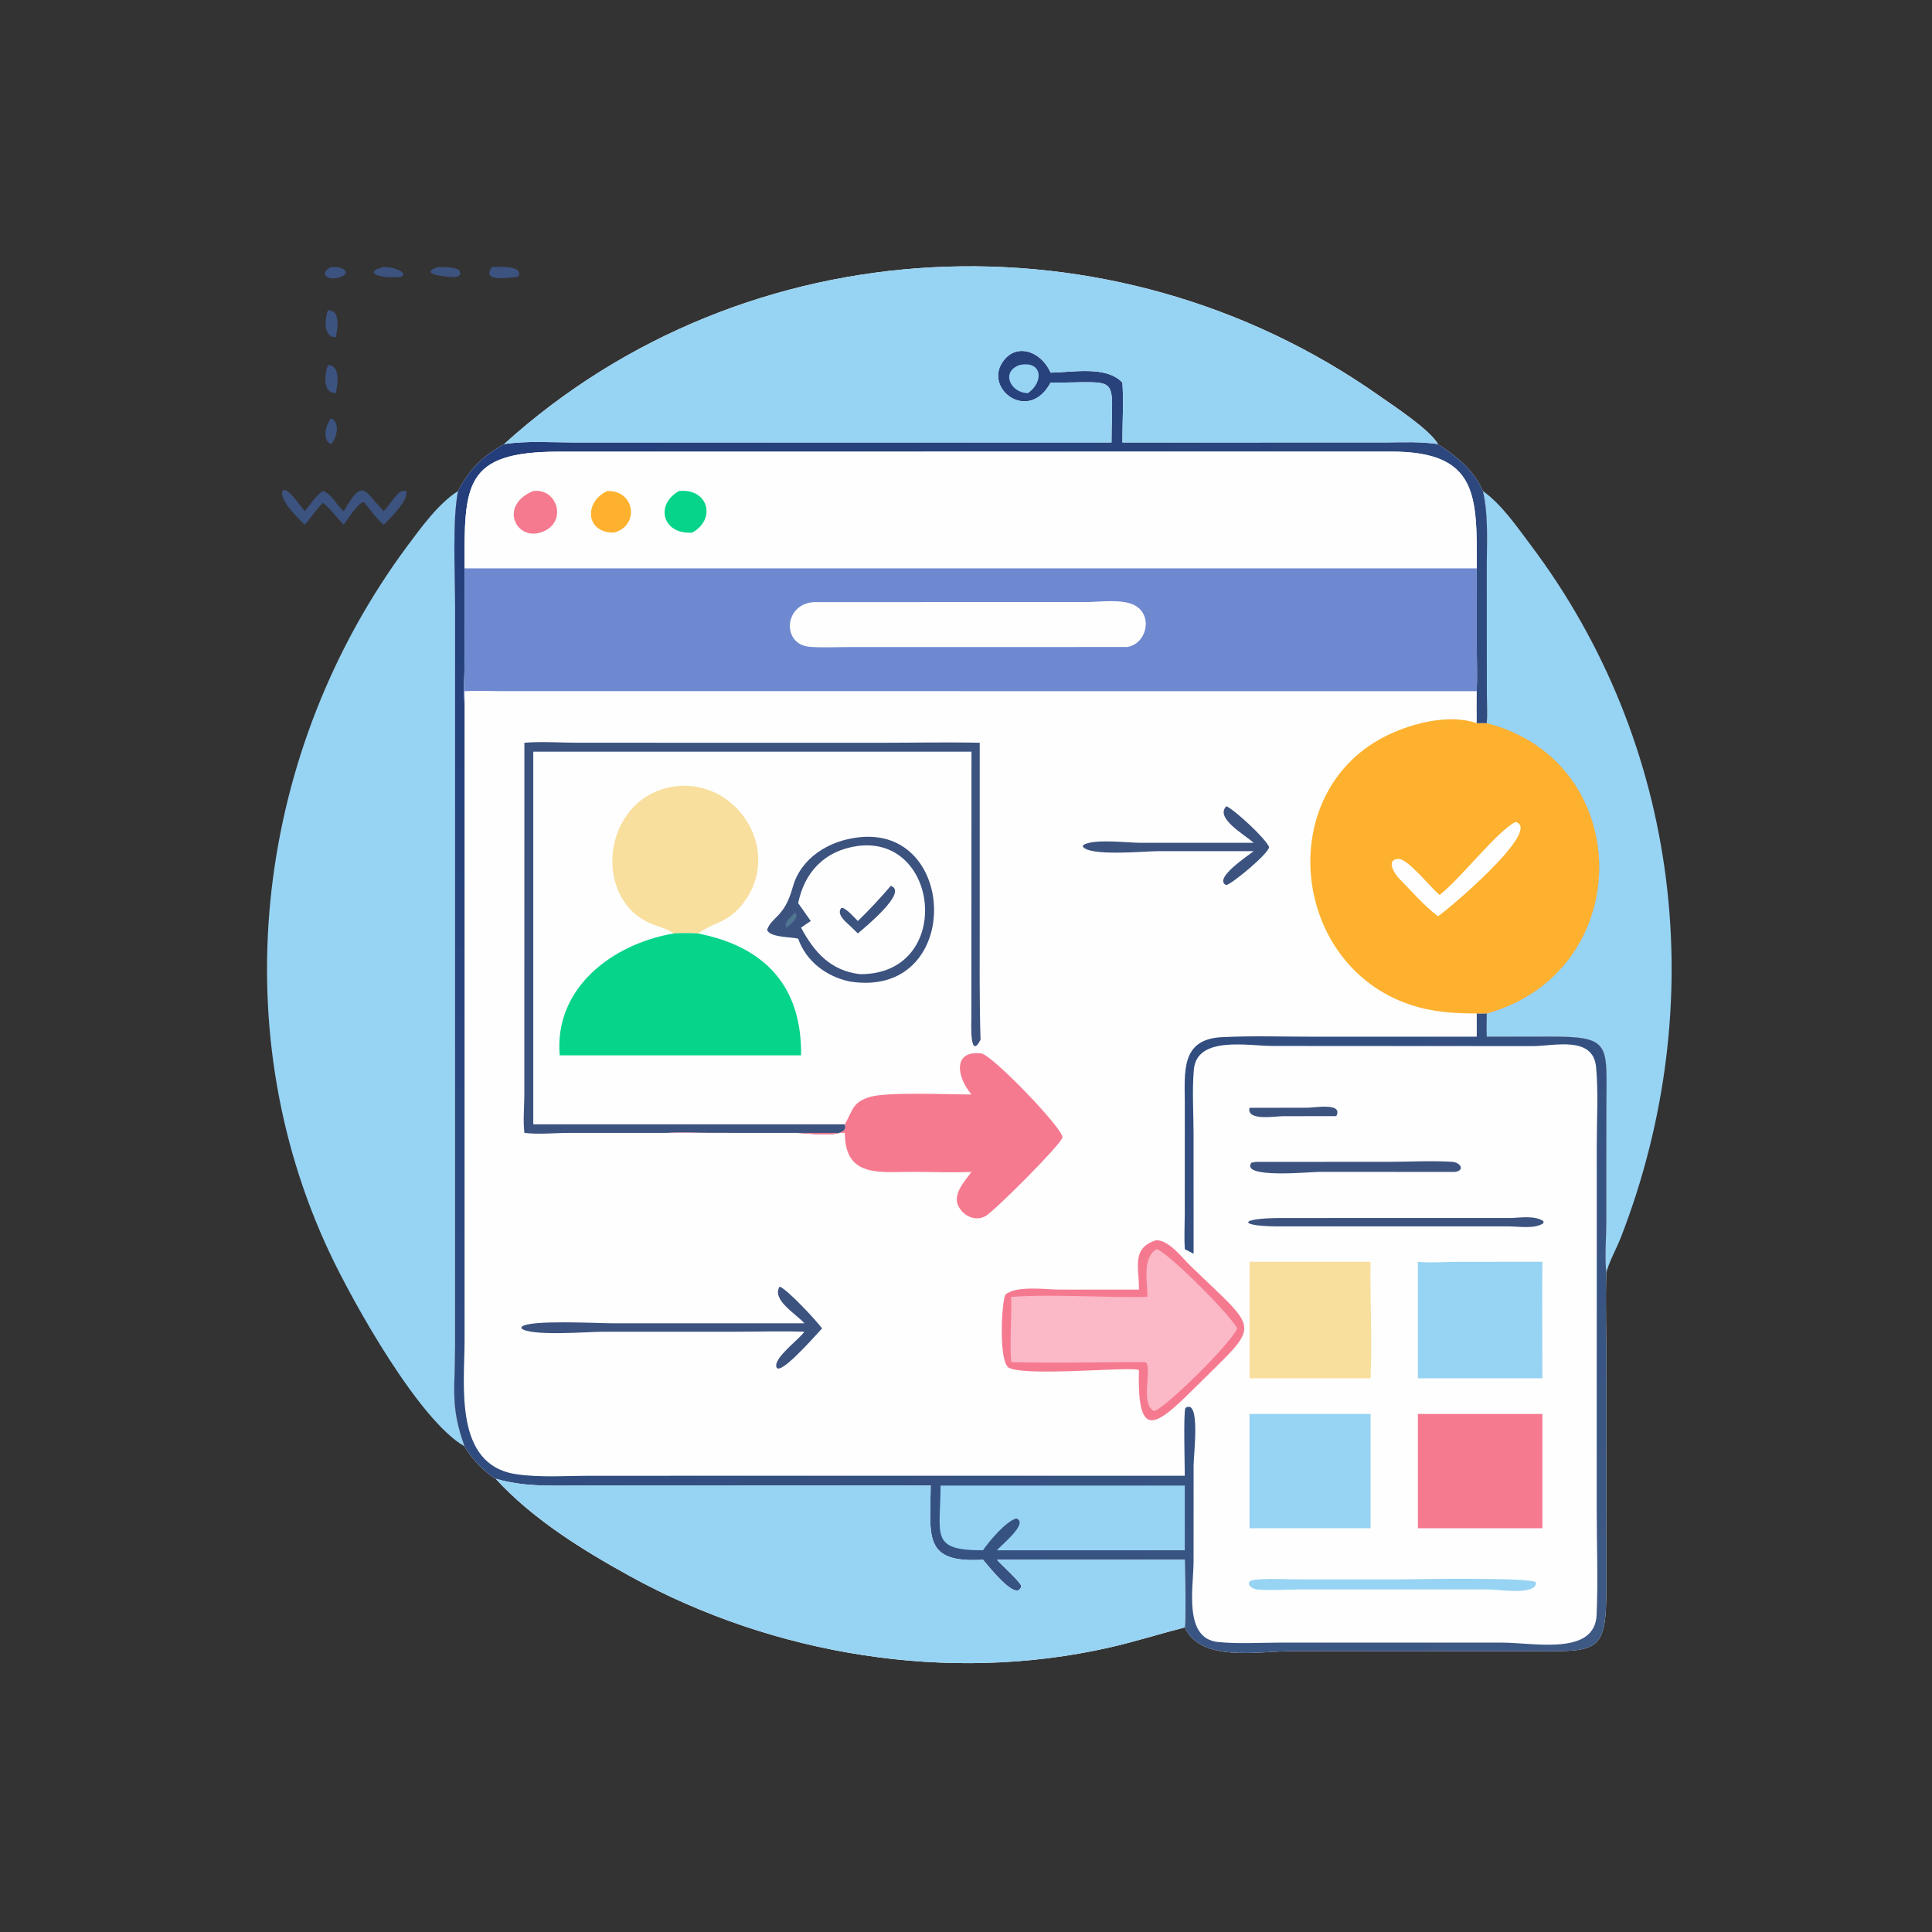
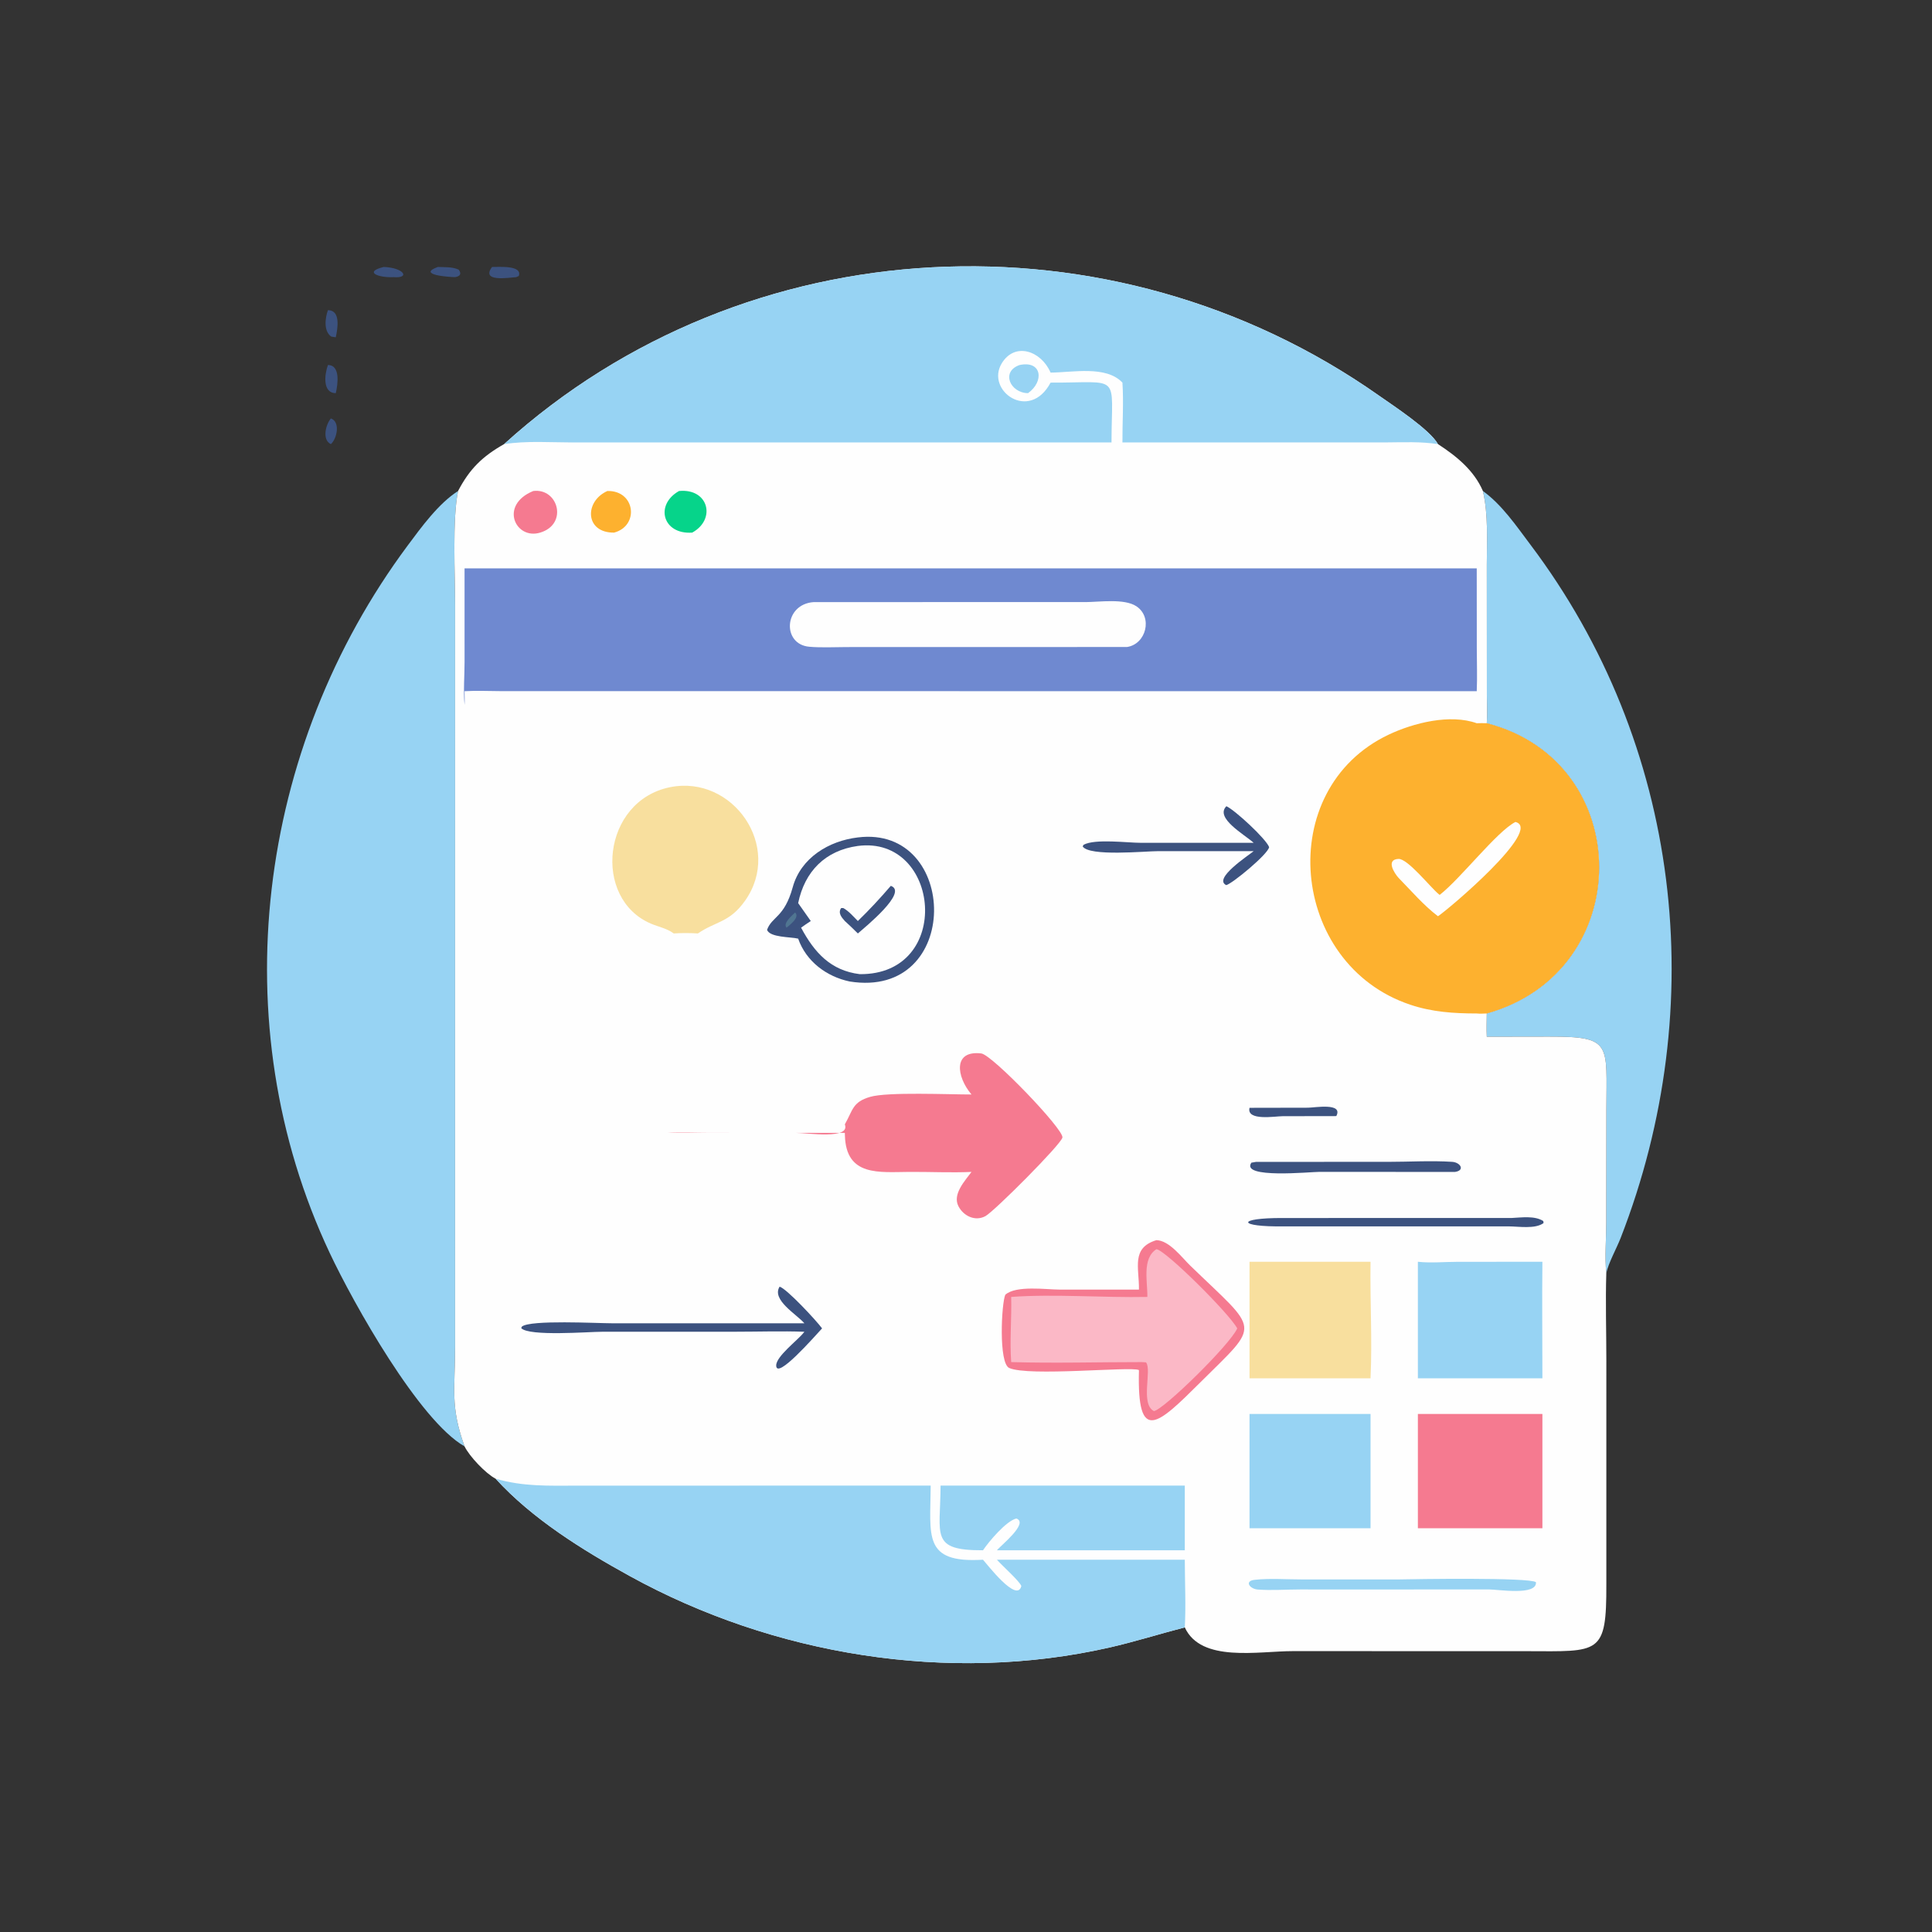
<svg xmlns="http://www.w3.org/2000/svg" width="96" height="96">
  <rect width="100%" height="100%" fill="#333333" stroke="none" />
-   <path fill="#3C527F" transform="scale(0.188 0.188)" d="M87.454 70.559L88.873 70.614C91.27 70.692 92.603 72.422 89.883 73.249C86.401 74.426 84.202 72.203 87.454 70.559Z" />
  <path fill="#3C527F" transform="scale(0.188 0.188)" d="M87.454 110.595C90.012 111.491 89.069 115.962 87.454 117.379C85.064 116.282 86.079 112.2 87.454 110.595Z" />
  <path fill="#3C527F" transform="scale(0.188 0.188)" d="M86.677 81.979C90.094 81.987 89.254 86.82 88.746 89.144L87.546 88.957C85.483 87.529 85.931 84.022 86.677 81.979Z" />
  <path fill="#3C527F" transform="scale(0.188 0.188)" d="M115.726 70.559C117.527 70.642 119.618 70.489 121.261 71.289C122.093 72.456 121.527 73.033 120.287 73.249C118.83 73.246 110.004 72.636 115.726 70.559Z" />
  <path fill="#3C527F" transform="scale(0.188 0.188)" d="M101.412 70.559C106.843 70.762 108.443 73.614 104.062 73.249C100.083 73.46 96 71.898 101.412 70.559Z" />
  <path fill="#3C527F" transform="scale(0.188 0.188)" d="M86.677 96.481C90.019 96.476 89.296 101.628 88.746 103.912C85.144 103.877 85.802 98.804 86.677 96.481Z" />
  <path fill="#3C527F" transform="scale(0.188 0.188)" d="M130.05 70.559C131.69 70.602 138.144 70.008 137.122 72.943L136.438 73.249C134.523 73.368 126.998 74.662 130.05 70.559Z" />
-   <path fill="#3C527F" transform="scale(0.188 0.188)" d="M90.851 135.109C95.886 126.413 96.053 129.381 101.412 135.109C102.885 133.625 103.892 131.629 105.43 130.259C105.953 129.794 107.477 129.217 107.458 130.395C107.42 132.707 103.073 137.147 101.412 138.688C99.363 137.079 98.038 134.835 96.349 132.894L95.986 132.735C94.338 133.276 91.926 137.211 90.851 138.688C88.942 136.8 87.477 134.558 85.34 132.894C83.556 134.698 82.218 136.776 80.573 138.688C79.057 137.253 73.538 132.019 74.705 129.674L75.31 129.508C77.135 130.174 79.214 133.609 80.573 135.109C82.165 133.193 83.217 131.207 85.34 129.774C87.759 130.564 88.922 133.565 90.851 135.109Z" />
  <path fill="#97D3F3" transform="scale(0.188 0.188)" d="M391.939 129.774C396.993 133.419 400.749 138.982 404.469 143.917C444.345 196.807 452.278 265.708 428.351 327.193C427.281 329.943 425.142 333.756 424.556 336.477C424.116 332.398 424.54 327.292 424.544 323.107L424.576 293.335C424.606 275.768 426.183 273.955 409.362 273.979L392.964 274.006C392.865 271.968 392.945 269.907 392.964 267.867C432.647 256.784 432.475 201.316 392.964 191.155C393.14 188.703 392.994 186.159 392.986 183.696L392.968 149.338C392.965 142.851 393.412 136.124 391.939 129.774Z" />
  <path fill="#97D3F3" transform="scale(0.188 0.188)" d="M122.783 382.285C110.834 375.496 93.492 344.647 87.132 331.138C58.578 270.49 67.907 197.739 107.777 144.152C111.417 139.258 115.921 133.059 121.068 129.774C119.517 137.271 120.286 151.917 120.29 160.097L120.284 355.888C120.281 367.283 118.951 371.596 122.783 382.285Z" />
  <path fill="#FEFEFE" transform="scale(0.188 0.188)" d="M133.237 117.379C197.112 59.545 293.88 54.886 364.456 104.552C368.336 107.282 377.889 113.521 380.064 117.379C384.926 120.545 389.584 124.3 391.939 129.774C393.412 136.124 392.965 142.851 392.968 149.338L392.986 183.696C392.994 186.159 393.14 188.703 392.964 191.155C432.475 201.316 432.647 256.784 392.964 267.867C392.945 269.907 392.865 271.968 392.964 274.006L409.362 273.979C426.183 273.955 424.606 275.768 424.576 293.335L424.544 323.107C424.54 327.292 424.116 332.398 424.556 336.477C424.318 344.089 424.563 351.775 424.567 359.394L424.565 418.712C424.62 437.462 422.804 436.468 403.495 436.415L341.734 436.4C332.575 436.401 317.425 439.503 313.148 430.129C306.457 431.845 299.893 433.94 293.136 435.47C250.679 445.084 204.407 437.462 166.481 416.575C153.924 409.66 140.716 401.472 130.995 390.833C128.373 389.462 124.105 384.973 122.783 382.285C118.951 371.596 120.281 367.283 120.284 355.888L120.29 160.097C120.286 151.917 119.517 137.271 121.068 129.774C124.144 123.904 127.497 120.635 133.237 117.379Z" />
  <path fill="#3C527F" transform="scale(0.188 0.188)" d="M330.255 292.802L345.699 292.772C347.499 292.77 355.086 291.367 353.19 294.992L339.035 295.016C337.057 295.019 329.411 296.35 330.255 292.802Z" />
  <path fill="#3C527F" transform="scale(0.188 0.188)" d="M331.999 307.086L366.796 307.083C372.398 307.085 378.222 306.719 383.795 307.078C386.017 307.222 387.286 309.345 384.563 309.748L348.729 309.729C346.373 309.725 327.814 311.602 330.743 307.304L331.999 307.086Z" />
  <path fill="#3C527F" transform="scale(0.188 0.188)" d="M399.494 321.922C402.114 321.804 405.629 321.257 407.905 322.732L407.968 323.266C405.743 324.906 401.348 324.143 398.775 324.14L339.312 324.133C327.035 324.325 326.596 321.884 339.044 321.928L399.494 321.922Z" />
  <path fill="#3C527F" transform="scale(0.188 0.188)" d="M324.143 213.087C326.394 214.106 334.605 221.69 335.435 223.891C335.222 225.718 325.608 233.639 324.094 233.942C320.548 232.228 330.014 226.08 331.352 224.962L306.187 224.962C302.765 224.958 287.841 226.443 286.158 223.706L286.393 223.284C289.431 221.629 297.944 222.762 301.593 222.762L331.352 222.762C328.95 220.571 321.015 216.2 324.143 213.087Z" />
  <path fill="#97D3F3" transform="scale(0.188 0.188)" d="M369.656 417.455C373.88 417.359 404.335 416.877 405.961 418.183C406.243 421.813 395.92 420.097 393.591 420.098L367.813 420.108L343.585 420.105C339.935 420.107 336.092 420.389 332.466 420.127C330.322 419.972 328.779 417.865 331.625 417.555C335.635 417.116 339.983 417.456 344.037 417.454L369.656 417.455Z" />
  <path fill="#3C527F" transform="scale(0.188 0.188)" d="M206.055 340.068C207.94 340.606 215.894 349.17 217.28 351.104C215.144 353.396 205.229 364.764 205.153 360.931C205.104 358.504 210.811 354.264 212.393 352.257L212.601 351.99C206.611 351.776 200.534 351.98 194.536 351.981L159.125 351.99C155.651 351.989 139.828 353.273 137.759 351.033L137.949 350.614C140.23 348.792 157.766 349.749 161.746 349.75L212.601 349.747C210.553 347.371 203.858 343.555 206.055 340.068Z" />
-   <path fill="#3C527F" transform="scale(0.188 0.188)" d="M138.601 196.317C143.145 195.93 147.999 196.304 152.583 196.308L233.307 196.316C241.845 196.315 250.413 196.127 258.946 196.317L258.946 242.917C258.946 253.552 258.838 264.183 259.162 274.813C256.261 280.48 256.722 270.262 256.735 269.012L256.769 198.67L140.948 198.67L140.948 297.17L223.293 297.17C224.845 301.254 213.366 299.432 210.421 299.43L187.674 299.414C183.946 299.411 180.135 299.23 176.418 299.423L150.241 299.431C146.438 299.439 142.356 299.902 138.601 299.423C138.215 296.219 138.575 292.698 138.584 289.459L138.601 196.317Z" />
  <path fill="#97D3F3" transform="scale(0.188 0.188)" d="M330.255 373.718L362.24 373.718L362.24 403.924L330.255 403.924L330.255 373.718Z" />
  <path fill="#F8DF9E" transform="scale(0.188 0.188)" d="M330.255 333.493L362.24 333.493C362.083 343.727 362.723 354.083 362.24 364.295L330.255 364.295L330.255 333.493Z" />
  <path fill="#F57A90" transform="scale(0.188 0.188)" d="M374.754 373.718L407.665 373.718L407.665 403.924L374.754 403.924L374.754 373.718Z" />
  <path fill="#97D3F3" transform="scale(0.188 0.188)" d="M374.754 333.493C378.131 333.86 381.761 333.514 385.173 333.508L407.665 333.493C407.552 343.757 407.669 354.03 407.665 364.295L374.754 364.295L374.754 333.493Z" />
  <path fill="#F8DF9E" transform="scale(0.188 0.188)" d="M178.076 246.717C176.257 245.373 174.122 245.003 172.082 244.14C156.465 237.539 159.14 211.608 177.18 208.045C193.72 204.779 206.994 223.803 196.927 238.061C192.804 243.899 189.208 243.45 184.455 246.717C182.302 246.582 180.231 246.573 178.076 246.717Z" />
  <path fill="#3C527F" transform="scale(0.188 0.188)" d="M226.736 221.337C253.521 217.987 254.381 264.189 224.561 259.411C218.447 258.117 213.079 254.121 210.958 248.089C209.054 247.599 203.524 247.837 202.734 245.766C204.029 242.177 207.3 242.582 209.523 234.498C211.663 226.715 219.078 222.241 226.736 221.337Z" />
  <path fill="#507591" transform="scale(0.188 0.188)" d="M210.141 241.178C211.502 242.453 208.725 244.476 207.888 245.19C206.848 244.001 209.367 241.979 210.141 241.178Z" />
  <path fill="#FEFEFE" transform="scale(0.188 0.188)" d="M226.736 223.588C248.615 220.745 251.991 257.691 227.246 257.476C219.572 256.53 215.283 251.809 211.728 245.19C212.557 244.569 213.432 244.008 214.292 243.431L210.958 238.697C212.683 230.354 218.078 224.782 226.736 223.588Z" />
  <path fill="#3C527F" transform="scale(0.188 0.188)" d="M235.442 234.135C240.138 235.74 228.642 245.045 226.736 246.717C225.622 245.583 224.461 244.508 223.293 243.431C222.446 242.481 221.417 241.296 222.321 240.008L222.878 239.999C224.326 240.782 225.568 242.271 226.736 243.431C229.811 240.456 232.653 237.378 235.442 234.135Z" />
  <path fill="#F57A90" transform="scale(0.188 0.188)" d="M256.769 289.278C252.739 284.511 251.857 277.529 259.359 278.431C262.234 278.777 281.19 298.507 280.805 300.65C280.481 302.45 262.812 320.138 260.465 321.423C257.756 322.906 254.656 321.401 253.32 318.809C251.685 315.633 255.044 312.101 256.769 309.748C251.331 309.982 245.843 309.711 240.398 309.74C232.411 309.783 223.621 311.025 223.317 300.129L223.293 299.423L176.418 299.423C180.135 299.23 183.946 299.411 187.674 299.414L210.421 299.43C213.366 299.432 224.845 301.254 223.293 297.17C225.451 293.411 225.265 291.268 230.016 289.898C234.647 288.562 250.911 289.29 256.769 289.278Z" />
  <path fill="#F57A90" transform="scale(0.188 0.188)" d="M305.646 327.779C309.079 327.872 312.339 332.333 314.585 334.509C332.989 352.335 333.314 349.388 317.248 365.372C305.979 376.585 300.509 381.876 301.031 362.216L300.983 362.1C298.886 361.121 271.868 363.876 266.731 361.559C263.892 360.278 264.697 344.384 265.711 342.207C268.501 339.664 276.64 340.85 280.093 340.848L301.031 340.854C301.118 335.117 298.892 329.832 305.646 327.779Z" />
  <path fill="#FBB8C6" transform="scale(0.188 0.188)" d="M305.646 330.17C308.019 330.38 324.925 347.191 327.011 351.104C325.147 355.367 307.511 372.638 304.983 372.958C301.307 371.048 304.532 362.033 302.894 360.075L301.812 360.007C290.324 360.004 278.741 360.342 267.263 360.007C266.844 354.341 267.405 348.488 267.263 342.786C278.468 341.963 291.73 343.019 303.251 342.786C303.335 338.87 301.776 332.642 305.646 330.17Z" />
-   <path fill="#06D48A" transform="scale(0.188 0.188)" d="M178.076 246.717C180.231 246.573 182.302 246.582 184.455 246.717C201.922 250.118 211.965 260.455 211.728 278.928L147.925 278.928C146.438 261.087 161.854 249.493 178.076 246.717Z" />
  <path fill="#FDB12F" transform="scale(0.188 0.188)" d="M390.311 267.867C384.24 267.861 378.538 267.494 372.724 265.547C340.853 254.873 336.512 208.636 367.027 194.175C373.579 191.07 383.235 188.632 390.311 191.155C391.193 191.143 392.083 191.101 392.964 191.155C432.475 201.316 432.647 256.784 392.964 267.867C392.09 267.889 391.178 267.964 390.311 267.867Z" />
  <path fill="#FEFEFE" transform="scale(0.188 0.188)" d="M400.535 217.25C407.999 219.098 382.652 240.509 380.064 242.163C376.318 239.343 372.957 235.393 369.656 232.038C368.466 230.726 366.242 227.188 369.617 227.017C372.041 226.894 378.037 234.496 380.217 236.288L380.516 236.53C386.168 232.104 395.592 219.783 400.535 217.25Z" />
  <defs>
    <linearGradient id="gradient_0" gradientUnits="userSpaceOnUse" x1="150.91" y1="104.948" x2="395.475" y2="451.793">
      <stop offset="0" stop-color="#233E7A" />
      <stop offset="1" stop-color="#3D5984" />
    </linearGradient>
  </defs>
-   <path fill="url(#gradient_0)" transform="scale(0.188 0.188)" d="M277.674 101.129C272.082 111.657 260.405 103.181 264.771 96.021C268.253 90.31 275.187 92.717 277.674 98.48C283.435 98.451 292.343 96.533 296.665 101.129C297.006 106.341 296.639 111.712 296.665 116.946L366.448 116.927C371.116 116.898 375.409 116.682 380.064 117.379C384.926 120.545 389.584 124.3 391.939 129.774C393.412 136.124 392.965 142.851 392.968 149.338L392.986 183.696C392.994 186.159 393.14 188.703 392.964 191.155C392.083 191.101 391.193 191.143 390.311 191.155C390.275 188.333 390.302 185.51 390.311 182.688C390.471 178.969 390.329 175.185 390.326 171.459L390.311 150.226C390.38 130.972 390.709 119.312 367.588 119.363L147.558 119.382C122.615 119.414 122.717 128.069 122.783 150.226L122.787 174.889C122.787 178.607 122.442 182.635 122.783 186.314L122.787 354.472C122.784 366.113 119.884 387.216 136.457 389.643C142.828 390.575 149.775 390.054 156.222 390.054L313.148 390.043C313.148 387.841 312.753 373.018 313.317 372.135C317.36 369.472 315.481 384.472 315.476 387.213L315.466 412.774C315.464 419.427 312.69 433.066 321.934 433.993C327.177 434.519 332.726 434.17 337.995 434.156L397.098 434.158C405.562 434.173 421.525 437.659 421.994 426.83C422.396 417.578 422.017 408.16 422.021 398.89L422.031 302.739C422.03 295.967 422.469 288.835 421.861 282.107C421.089 273.558 410.648 276.537 404.86 276.496L336.318 276.454C329.933 276.441 316.323 273.693 315.539 282.713C315.063 288.192 315.453 294.016 315.463 299.535L315.473 331.37L313.148 330.17C312.958 327.037 313.125 323.89 313.14 320.753L313.143 291.449C313.146 283.414 312.032 274.711 322.814 274.141C330.849 273.717 339.031 274.006 347.083 274.006L390.311 274.006C390.321 271.96 390.333 269.913 390.311 267.867C391.178 267.964 392.09 267.889 392.964 267.867C392.945 269.907 392.865 271.968 392.964 274.006L409.362 273.979C426.183 273.955 424.606 275.768 424.576 293.335L424.544 323.107C424.54 327.292 424.116 332.398 424.556 336.477C424.318 344.089 424.563 351.775 424.567 359.394L424.565 418.712C424.62 437.462 422.804 436.468 403.495 436.415L341.734 436.4C332.575 436.401 317.425 439.503 313.148 430.129C313.473 424.24 313.153 418.152 313.148 412.243L263.502 412.243C264.758 413.73 269.5 417.901 269.943 419.197C268.825 423.829 260.855 413.378 259.811 412.243C243.817 413.209 245.916 405.968 245.987 392.644L152.419 392.662C144.834 392.67 138.341 392.948 130.995 390.833C128.373 389.462 124.105 384.973 122.783 382.285C118.951 371.596 120.281 367.283 120.284 355.888L120.29 160.097C120.286 151.917 119.517 137.271 121.068 129.774C124.144 123.904 127.497 120.635 133.237 117.379C139.29 116.459 145.549 116.94 151.664 116.944L293.776 116.946C293.823 98.371 296.525 101.204 277.674 101.129Z" />
  <path fill="#97D3F3" transform="scale(0.188 0.188)" d="M269.465 96.481C275.391 95.207 276.057 100.809 271.717 103.912C267.027 103.875 264.453 98.251 269.465 96.481Z" />
  <path fill="#97D3F3" transform="scale(0.188 0.188)" d="M248.598 392.644L313.148 392.644L313.148 409.746L297.875 409.746L263.502 409.746C264.425 408.538 272.023 402.582 268.63 401.346C265.969 401.971 261.345 407.45 259.811 409.746C245.727 409.797 248.557 405.801 248.598 392.644Z" />
  <path fill="#97D3F3" transform="scale(0.188 0.188)" d="M130.995 390.833C138.341 392.948 144.834 392.67 152.419 392.662L245.987 392.644C245.916 405.968 243.817 413.209 259.811 412.243C260.855 413.378 268.825 423.829 269.943 419.197C269.5 417.901 264.758 413.73 263.502 412.243L313.148 412.243C313.153 418.152 313.473 424.24 313.148 430.129C306.457 431.845 299.893 433.94 293.136 435.47C250.679 445.084 204.407 437.462 166.481 416.575C153.924 409.66 140.716 401.472 130.995 390.833Z" />
  <path fill="#97D3F3" transform="scale(0.188 0.188)" d="M133.237 117.379C197.112 59.545 293.88 54.886 364.456 104.552C368.336 107.282 377.889 113.521 380.064 117.379C375.409 116.682 371.116 116.898 366.448 116.927L296.665 116.946C296.639 111.712 297.006 106.341 296.665 101.129C292.343 96.533 283.435 98.451 277.674 98.48C275.187 92.717 268.253 90.31 264.771 96.021C260.405 103.181 272.082 111.657 277.674 101.129C296.525 101.204 293.823 98.371 293.776 116.946L151.664 116.944C145.549 116.94 139.29 116.459 133.237 117.379Z" />
  <path fill="#FEFEFE" transform="scale(0.188 0.188)" d="M122.783 150.226C122.717 128.069 122.615 119.414 147.558 119.382L367.588 119.363C390.709 119.312 390.38 130.972 390.311 150.226L122.783 150.226Z" />
  <path fill="#FDB12F" transform="scale(0.188 0.188)" d="M160.541 129.774C167.902 129.59 169.044 138.958 162.312 140.773C154.573 140.862 154.404 132.5 160.541 129.774Z" />
  <path fill="#06D48A" transform="scale(0.188 0.188)" d="M179.481 129.774C187.307 129.022 189.322 137.285 182.956 140.773C175.084 141.32 173.049 133.356 179.481 129.774Z" />
  <path fill="#F57A90" transform="scale(0.188 0.188)" d="M140.948 129.774C147.562 128.946 150.197 138.561 142.768 140.773C136.248 142.761 131.861 133.48 140.948 129.774Z" />
  <path fill="#6F89D0" transform="scale(0.188 0.188)" d="M390.311 150.226L390.326 171.459C390.329 175.185 390.471 178.969 390.311 182.688L132.417 182.671C129.23 182.666 125.959 182.499 122.783 182.688C122.795 183.889 122.861 185.116 122.783 186.314C122.442 182.635 122.787 178.607 122.787 174.889L122.783 150.226L390.311 150.226Z" />
  <path fill="#FEFEFE" transform="scale(0.188 0.188)" d="M215.092 159.136L286.939 159.135C290.569 159.127 297.158 158.122 300.356 160.242C304.74 163.148 302.93 170.254 297.875 171.006L223.776 171.023C220.526 171.027 217.135 171.221 213.9 170.939C206.647 170.306 207.122 159.674 215.092 159.136Z" />
</svg>